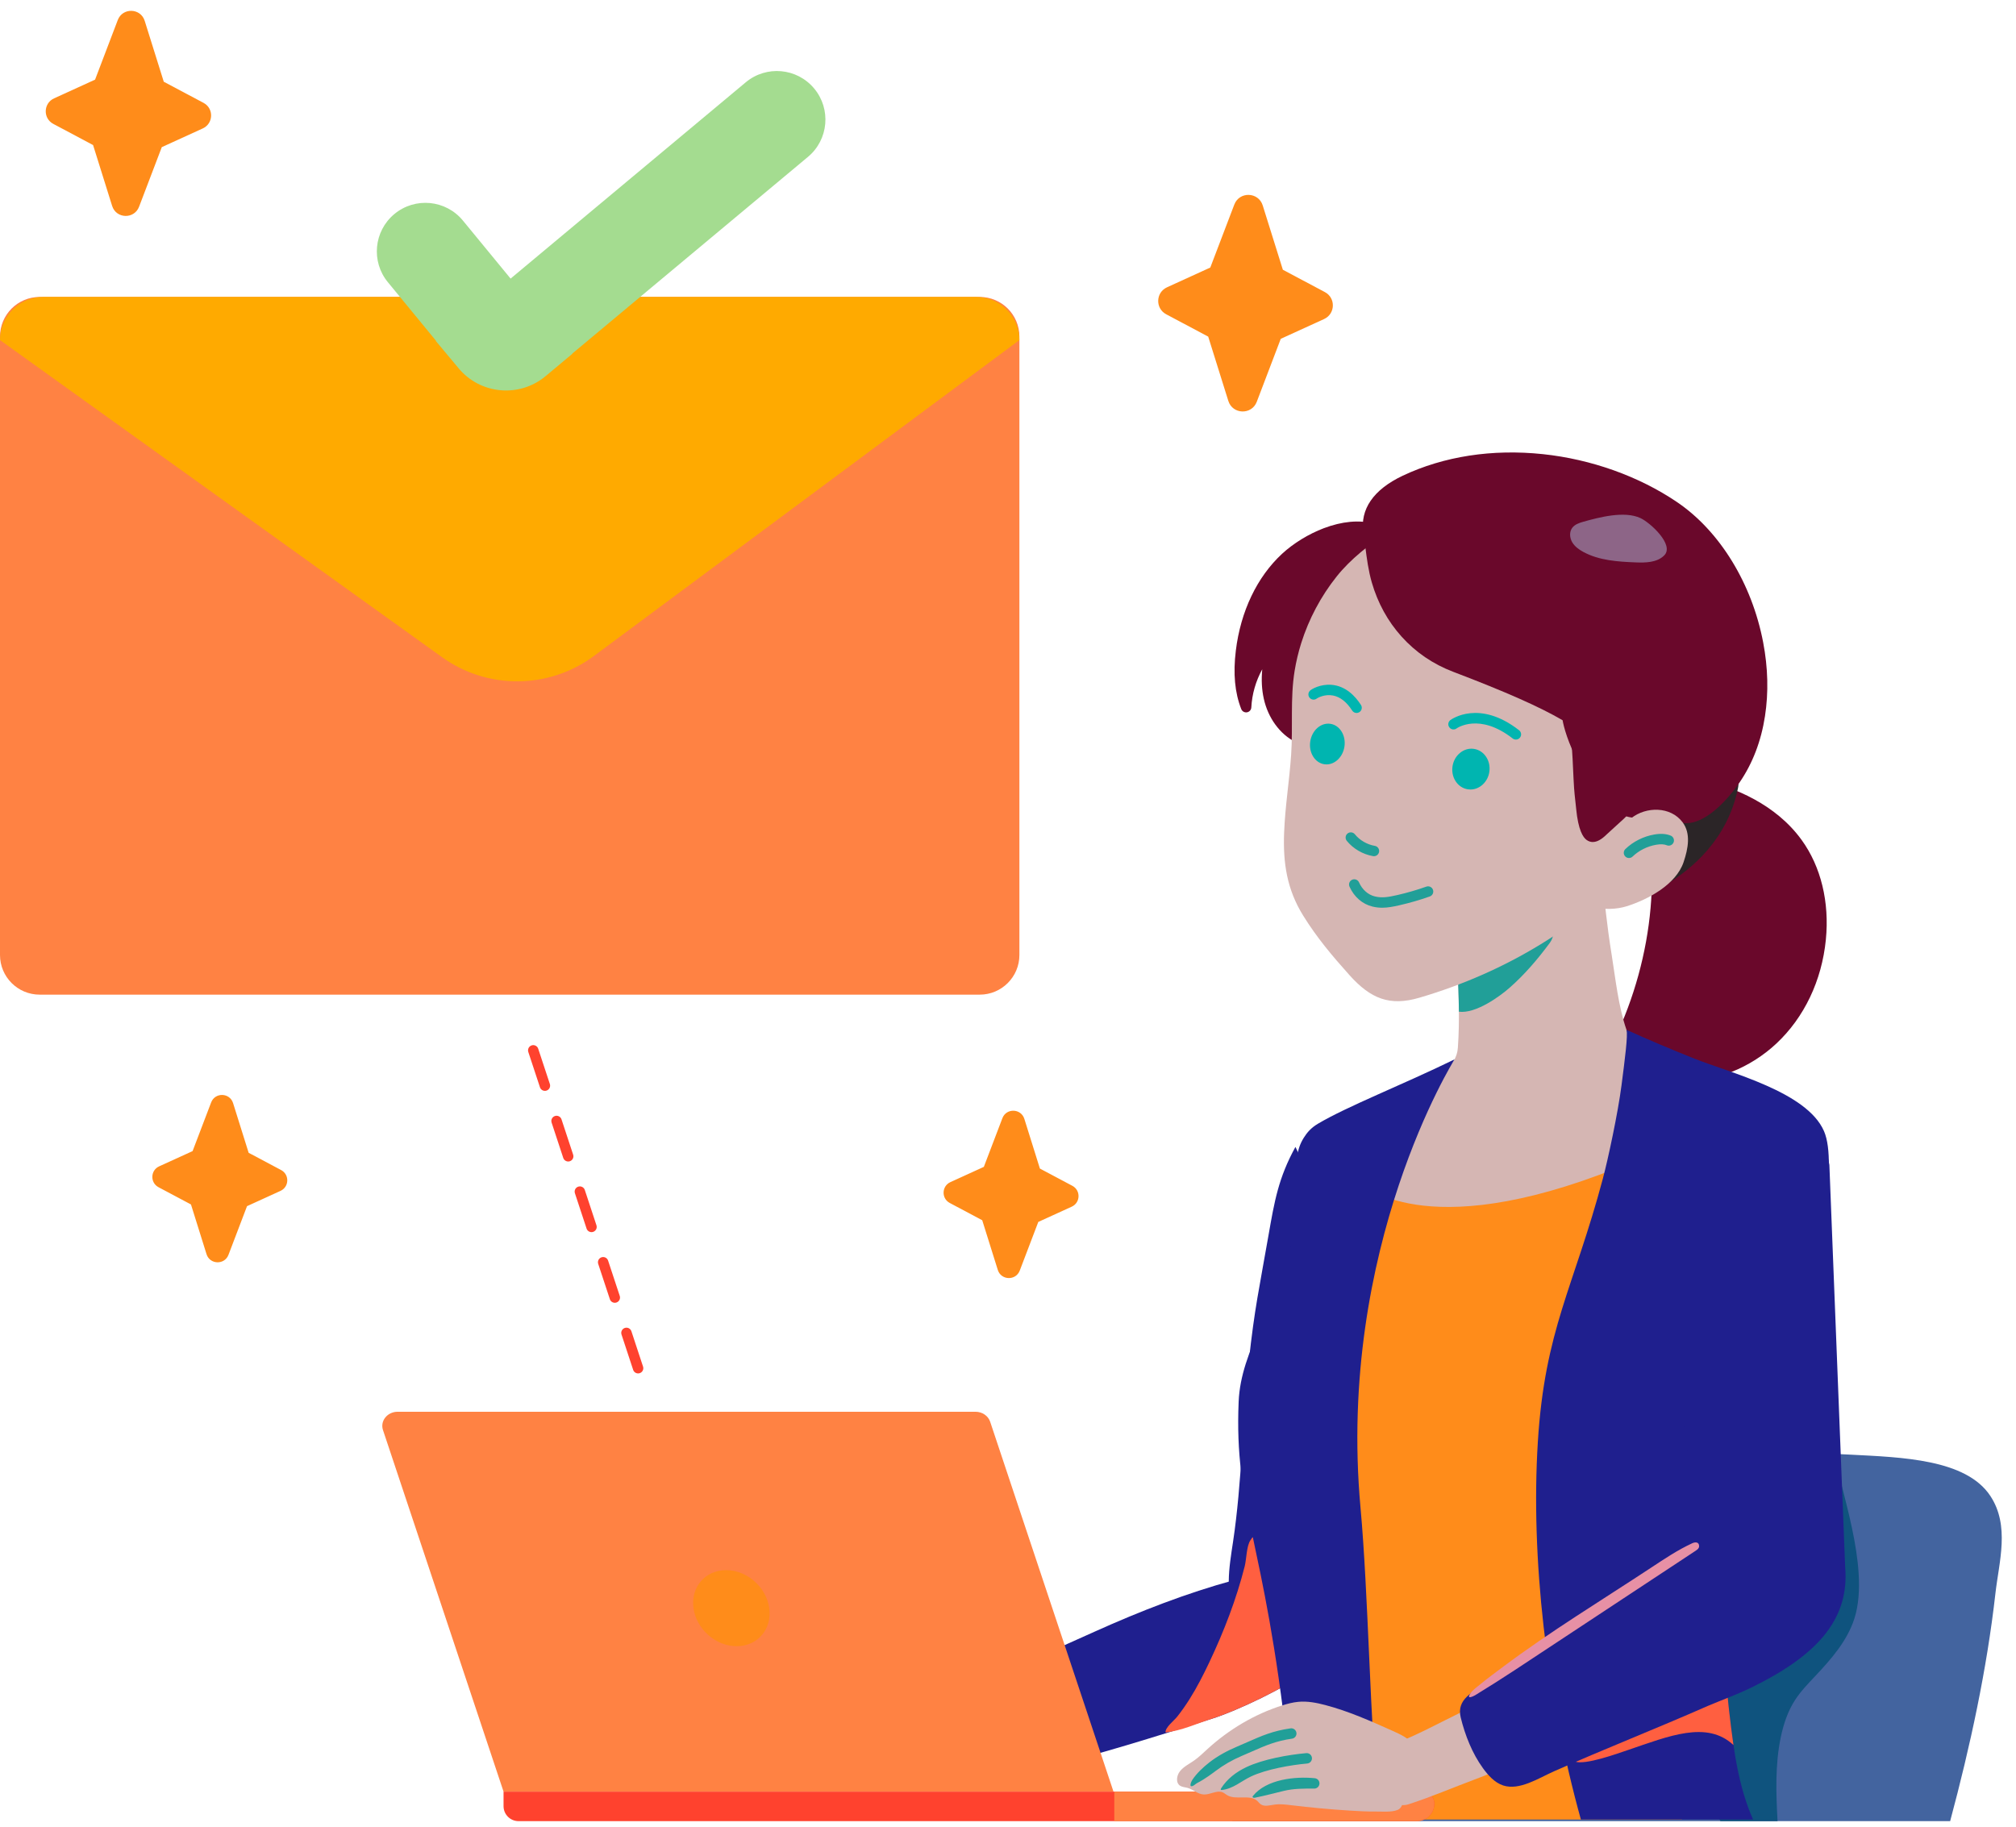
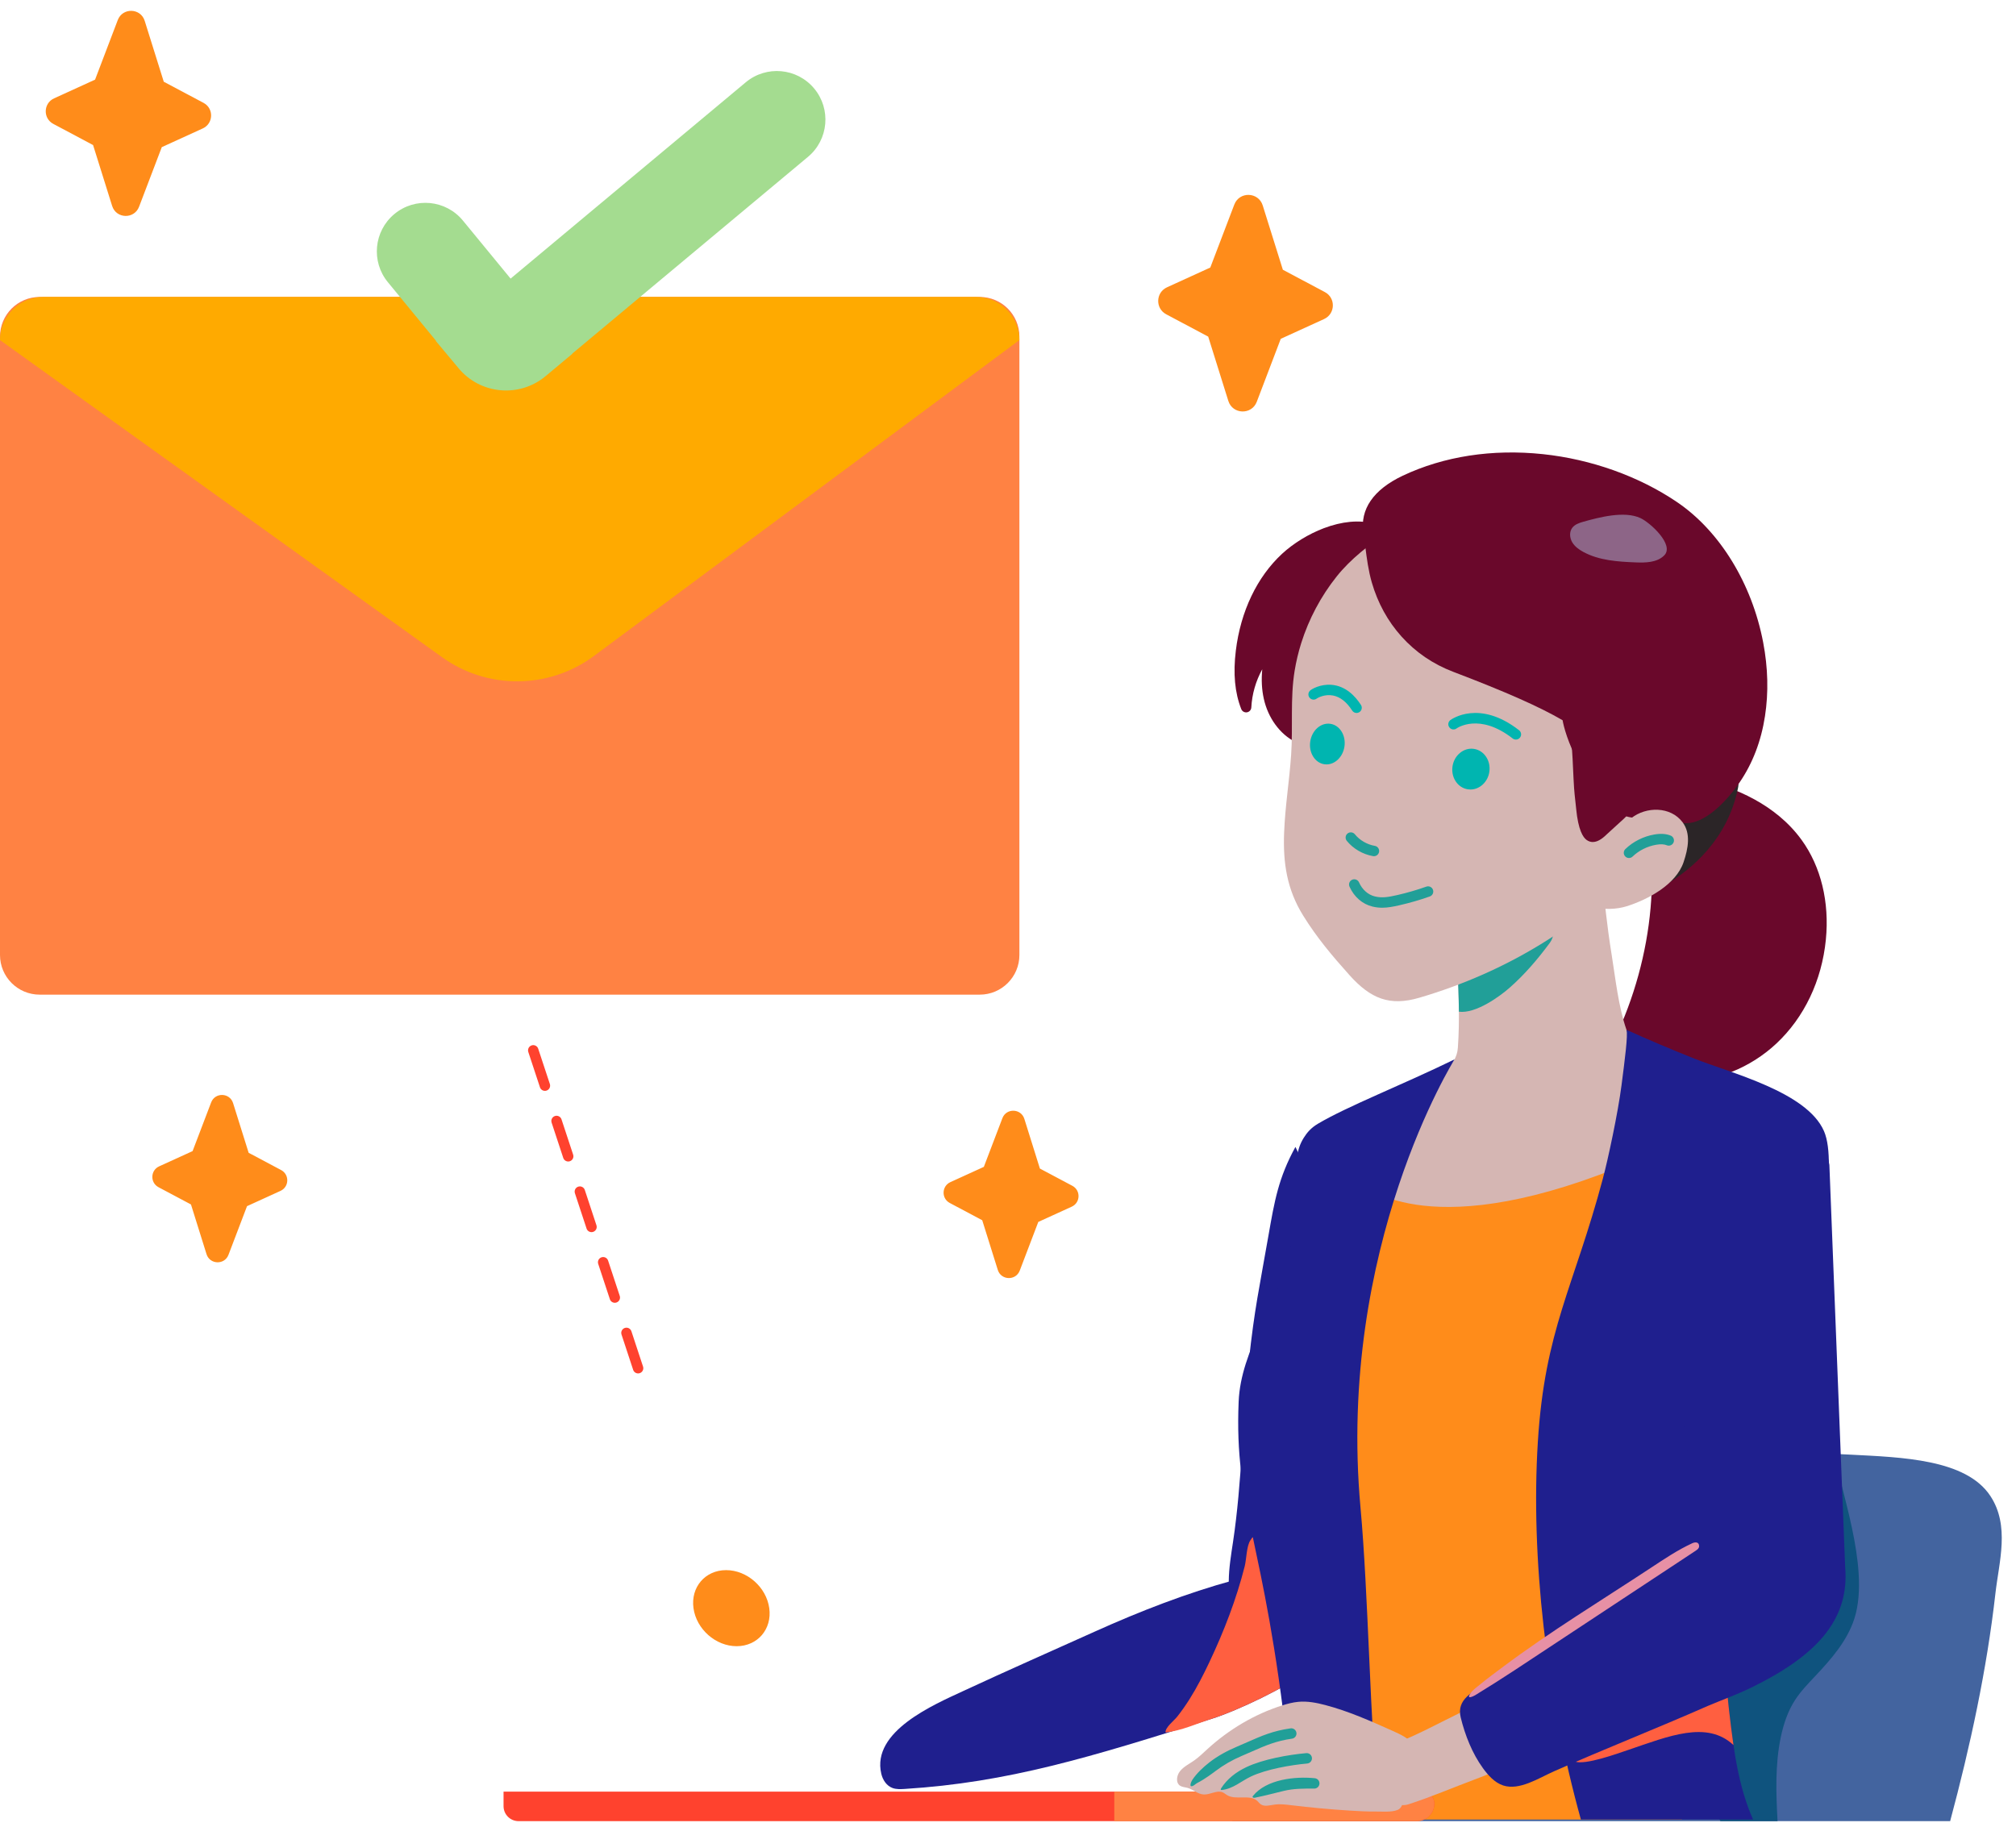
<svg xmlns="http://www.w3.org/2000/svg" width="107" height="97" viewBox="0 0 107 97" fill="none">
  <g clip-path="url(#clip0_67_4011)">
    <path d="M33.868 72.907C33.752 72.907 33.644 72.833 33.605 72.717L32.987 70.842C32.939 70.697 33.018 70.541 33.163 70.493C33.308 70.445 33.464 70.524 33.512 70.669L34.13 72.544C34.178 72.689 34.099 72.845 33.954 72.893C33.926 72.902 33.897 72.907 33.868 72.907ZM32.631 69.157C32.515 69.157 32.407 69.083 32.369 68.967L31.75 67.092C31.703 66.947 31.781 66.791 31.926 66.743C32.071 66.695 32.228 66.774 32.275 66.919L32.894 68.794C32.941 68.939 32.863 69.095 32.718 69.143C32.689 69.152 32.66 69.157 32.631 69.157ZM31.395 65.407C31.278 65.407 31.17 65.333 31.132 65.217L30.514 63.342C30.466 63.197 30.545 63.041 30.69 62.993C30.835 62.945 30.991 63.024 31.039 63.169L31.657 65.044C31.705 65.189 31.626 65.345 31.481 65.393C31.452 65.403 31.423 65.407 31.395 65.407ZM30.158 61.657C30.042 61.657 29.934 61.584 29.895 61.467L29.277 59.592C29.229 59.447 29.308 59.291 29.453 59.243C29.598 59.196 29.754 59.274 29.802 59.419L30.42 61.294C30.468 61.439 30.39 61.595 30.244 61.643C30.216 61.653 30.186 61.657 30.158 61.657ZM28.921 57.907C28.805 57.907 28.697 57.834 28.659 57.718L28.04 55.843C27.993 55.698 28.071 55.541 28.216 55.494C28.361 55.446 28.518 55.525 28.565 55.669L29.184 57.544C29.232 57.689 29.153 57.846 29.008 57.893C28.979 57.903 28.95 57.907 28.921 57.907Z" fill="#FF422E" />
    <path d="M52 52.8H2.105C0.942 52.8 0 51.857 0 50.695V17.867C0 16.705 0.942 15.763 2.105 15.763H52C53.162 15.763 54.105 16.705 54.105 17.867V50.695C54.105 51.857 53.162 52.8 52 52.8Z" fill="#FF8243" />
    <path d="M67.02 10.906L68.088 14.319L70.318 15.505C70.903 15.816 70.877 16.662 70.275 16.937L67.977 17.986L66.704 21.328C66.434 22.037 65.421 22.006 65.194 21.282L64.126 17.869L61.896 16.683C61.311 16.372 61.337 15.526 61.94 15.251L64.237 14.202L65.511 10.86C65.781 10.152 66.793 10.182 67.02 10.906ZM54.368 59.395L55.193 62.032L56.916 62.948C57.368 63.189 57.348 63.843 56.883 64.055L55.108 64.865L54.124 67.448C53.915 67.995 53.133 67.971 52.958 67.412L52.132 64.775L50.409 63.859C49.957 63.618 49.977 62.964 50.443 62.752L52.218 61.942L53.202 59.359C53.41 58.812 54.193 58.836 54.368 59.395ZM12.371 58.558L13.197 61.195L14.92 62.111C15.372 62.352 15.352 63.006 14.886 63.218L13.111 64.028L12.127 66.611C11.919 67.158 11.136 67.134 10.961 66.575L10.136 63.938L8.413 63.022C7.961 62.781 7.981 62.127 8.446 61.915L10.222 61.105L11.206 58.523C11.414 57.975 12.196 57.999 12.371 58.558ZM7.68 1.106L8.692 4.339L10.804 5.461C11.357 5.756 11.333 6.557 10.762 6.818L8.587 7.811L7.381 10.975C7.125 11.646 6.166 11.617 5.952 10.932L4.94 7.7L2.829 6.577C2.275 6.283 2.3 5.481 2.87 5.221L5.046 4.228L6.251 1.063C6.507 0.392 7.466 0.421 7.68 1.106Z" fill="#FF8C1A" />
    <path d="M31.528 34.819L54.105 18.053C54.105 16.788 53.079 15.763 51.814 15.763H2.291C1.026 15.763 0 16.788 0 18.053L23.46 34.885C25.877 36.62 29.139 36.593 31.528 34.819Z" fill="#FFAA00" />
    <path d="M68.755 60.884C67.856 62.526 67.644 63.751 67.324 65.587C66.836 68.384 66.583 69.457 66.28 72.281C65.939 75.451 65.919 78.676 65.447 81.826C65.24 83.204 64.96 84.72 65.693 85.91C66.139 86.635 66.675 86.881 67.462 87.184C68.337 87.52 69.599 87.083 70.173 86.433C70.922 85.585 71.213 84.727 71.521 83.657L75.16 73.968" fill="#1F1F8E" />
    <path d="M70.456 85.165C70.414 86.893 70.589 87.78 69.441 88.674C68.293 89.567 65.695 90.802 64.335 91.234C57.883 93.282 53.489 94.624 48.017 94.964C47.8 94.977 47.576 94.988 47.377 94.917C47.058 94.803 46.852 94.491 46.774 94.156C46.248 91.9 49.563 90.492 51.149 89.755C53.47 88.677 55.807 87.647 58.137 86.598C60.518 85.526 62.991 84.565 65.496 83.881" fill="#1F1F8E" />
    <path d="M61.861 91.966C62.688 91.881 63.545 91.485 64.335 91.234C65.695 90.802 68.293 89.568 69.441 88.674C69.597 88.552 69.728 88.431 69.839 88.307C70.322 87.77 69.084 84.987 68.665 84.559C68.319 84.205 67.962 84.078 67.668 83.638C67.319 83.117 67.18 82.134 66.681 81.734C66.457 81.555 66.513 81.558 66.365 81.768C66.162 82.055 66.155 82.783 66.066 83.135C65.621 84.896 64.962 86.597 64.187 88.237C63.87 88.906 63.533 89.567 63.139 90.193C62.935 90.516 62.717 90.83 62.479 91.129C62.312 91.34 61.831 91.707 61.861 91.966Z" fill="#FF5F40" />
    <path d="M65.409 96.674C66.765 93.673 68.016 90.65 69.312 87.636C69.974 86.095 70.647 84.557 71.351 83.026C71.875 81.887 71.924 80.562 72.869 79.532C73.881 78.431 75.784 78.148 77.533 77.933C84.35 77.097 91.317 76.856 98.22 77.219C100.937 77.361 104.347 77.454 105.638 79.41C106.688 80.999 106.096 82.915 105.908 84.584C105.452 88.625 104.574 92.689 103.505 96.674C103.505 96.674 65.409 96.674 65.409 96.674Z" fill="#43649F" />
    <path d="M98.648 83.524C98.551 81.955 98.109 80.281 97.787 78.998C97.539 78.01 97.366 78.184 96.583 78.881C95.902 79.487 95.322 80.203 94.805 80.95C93.443 82.922 92.269 85.024 91.307 87.218C90.855 88.251 90.446 89.314 90.272 90.427C90.016 92.059 90.277 93.735 90.759 95.314C90.901 95.782 91.07 96.252 91.312 96.674C92.359 96.674 93.375 96.674 94.344 96.674C94.264 95.177 94.21 93.666 94.519 92.202C94.663 91.517 94.889 90.841 95.268 90.252C95.569 89.785 95.958 89.383 96.339 88.979C97.193 88.074 98.042 87.105 98.422 85.921C98.651 85.207 98.701 84.381 98.648 83.524Z" fill="#0F537E" />
    <path d="M95.624 44.591C94.245 42.683 92.047 41.811 90.447 41.415C89.368 41.149 88.6 41.245 88.099 41.711C88.099 41.711 88.099 41.711 88.099 41.711C88.099 41.711 88.099 41.711 88.099 41.711C87.246 42.505 87.397 43.538 87.53 44.449C87.561 44.664 87.591 44.868 87.609 45.069C87.699 46.081 87.698 47.133 87.605 48.195C87.396 50.583 86.731 53.003 85.68 55.195L85.675 55.206C85.455 55.666 85.295 55.998 85.472 56.286C85.635 56.554 85.998 56.599 86.365 56.609C86.47 56.612 87.017 56.62 87.527 56.62C87.531 56.62 87.535 56.62 87.539 56.62C87.838 56.62 88.078 56.617 88.252 56.611C88.229 56.746 88.2 56.88 88.164 57.012C88.143 57.089 88.156 57.171 88.2 57.238C88.244 57.304 88.315 57.349 88.394 57.359C88.682 57.397 88.972 57.415 89.262 57.415C91.07 57.415 92.894 56.693 94.277 55.4C95.759 54.015 96.693 52.055 96.908 49.882C97.105 47.887 96.649 46.008 95.624 44.591Z" fill="#6A082B" />
    <path d="M86.864 55.843C86.956 55.991 87.061 56.133 87.181 56.267C87.766 56.918 88.643 57.371 88.967 58.218C89.85 60.528 88.867 63.126 87.522 65.231C86.513 66.809 85.276 68.282 83.703 69.349C82.129 70.415 80.192 71.05 78.284 70.865C75.608 70.606 73.245 68.673 72.368 66.226C71.491 63.78 72.049 60.941 73.639 58.841C74.354 57.898 75.809 57.53 76.679 56.833C77.068 56.521 77.34 56.144 77.377 55.619C77.588 52.586 77.108 50.394 77.478 48.182C77.715 46.763 78.922 46.503 80.242 45.834C80.852 45.525 82.295 45.051 82.982 45.014C83.629 44.98 84.836 45.077 84.98 46.243C85.207 48.093 85.255 48.911 85.55 50.752C85.746 51.975 85.895 53.414 86.326 54.667C86.47 55.085 86.645 55.482 86.864 55.843Z" fill="#D5B6B3" />
    <path d="M82.24 50.073C82.386 49.875 82.521 49.579 82.344 49.408C82.285 49.35 82.202 49.324 82.122 49.304C80.887 48.993 79.623 49.666 78.618 50.448C78.304 50.691 77.793 51.025 77.361 51.416C77.388 52.136 77.426 52.892 77.432 53.706C78.326 53.822 79.597 52.896 80.118 52.438C80.914 51.739 81.611 50.923 82.24 50.073Z" fill="#219F98" />
    <path d="M91.689 40.589C90.214 39.664 86.305 40.362 84.769 41.533C83.929 42.172 82.382 43.812 81.888 44.678C81.607 45.171 81.46 45.741 81.473 46.283C81.495 47.147 82.022 48.119 82.958 48.207C83.309 48.24 83.66 48.179 84.01 48.138C84.712 48.058 85.439 48.158 86.127 47.998C86.887 47.82 87.645 47.414 88.314 47.023C89.803 46.152 91.694 44.546 92.244 41.838C92.349 41.322 92.152 40.879 91.689 40.589Z" fill="#2B2527" />
    <path d="M74.145 29.771C74.104 29.009 73.855 28.047 72.909 27.794C72.142 27.588 71.226 27.674 70.26 28.04C69.455 28.346 68.648 28.841 68.045 29.399C66.718 30.628 65.846 32.453 65.592 34.54C65.443 35.755 65.538 36.77 65.88 37.641C65.928 37.762 66.053 37.833 66.182 37.813C66.31 37.792 66.407 37.685 66.414 37.555C66.451 36.843 66.653 36.15 66.994 35.528C66.942 36.097 66.969 36.608 67.076 37.089C67.301 38.109 67.925 38.967 68.747 39.385C69.113 39.571 69.517 39.661 69.913 39.661C70.555 39.661 71.177 39.424 71.582 38.978C71.872 38.659 72.037 38.272 72.195 37.87C72.932 35.987 73.511 34.028 73.914 32.047C74.034 31.455 74.189 30.574 74.145 29.771Z" fill="#6A082B" />
    <path d="M78.715 51.727C77.626 52.209 76.498 52.621 75.337 52.962C73.765 53.425 72.752 53.023 71.623 51.763C70.71 50.744 69.889 49.77 69.166 48.603C68.299 47.206 68.093 45.797 68.155 44.2C68.211 42.771 68.431 41.485 68.528 40.063C68.63 38.582 68.473 37.085 68.712 35.614C68.794 35.112 68.912 34.617 69.065 34.132C69.467 32.858 70.107 31.651 70.946 30.599C71.681 29.678 72.674 28.907 73.668 28.239C73.882 28.095 74.102 27.96 74.328 27.833C77.877 25.838 82.293 26.586 85.724 28.52C87.356 29.44 88.844 30.65 89.891 32.177C92.257 35.625 91.423 39.79 89.205 43.056C86.561 46.951 82.934 49.861 78.715 51.727Z" fill="#D5B6B3" />
    <path d="M86.595 42.685L83.916 39.493C83.839 39.401 83.712 39.369 83.6 39.415C83.489 39.46 83.42 39.572 83.429 39.691C83.458 40.075 83.476 40.468 83.493 40.847C83.508 41.169 83.523 41.502 83.545 41.831C83.561 42.072 83.588 42.312 83.614 42.544C83.629 42.676 83.644 42.812 83.657 42.947C83.765 44.059 84.019 44.455 84.213 44.59C84.322 44.667 84.432 44.698 84.539 44.698C84.854 44.698 85.139 44.426 85.296 44.275C85.45 44.129 85.603 43.992 85.751 43.859C86.028 43.613 86.313 43.357 86.59 43.046C86.681 42.943 86.683 42.79 86.595 42.685Z" fill="#6A082B" />
    <path d="M93.581 34.102C92.985 30.971 91.273 28.184 89.002 26.648C86.981 25.281 84.455 24.379 81.89 24.108C79.204 23.824 76.631 24.221 74.448 25.254C72.893 25.991 72.172 27.038 72.363 28.283C72.401 28.529 72.433 28.78 72.464 29.024C72.544 29.645 72.626 30.287 72.808 30.917C73.125 32.011 73.656 32.977 74.386 33.79C75.135 34.624 76.058 35.254 77.129 35.662C79.911 36.722 81.712 37.519 82.935 38.233C82.993 38.555 83.194 39.399 83.838 40.604C84.323 41.514 85.093 42.372 85.654 42.932C86.089 43.367 86.724 43.519 87.311 43.331C87.811 43.17 88.356 43.246 88.931 43.556C89.114 43.655 89.307 43.699 89.505 43.699C90.483 43.699 91.594 42.608 92.335 41.525C93.022 40.521 93.474 39.339 93.678 38.011C93.87 36.764 93.838 35.449 93.581 34.102Z" fill="#6A082B" />
    <path d="M84.529 48.107C85.049 48.317 85.811 48.273 86.337 48.108C87.486 47.746 88.958 46.947 89.357 45.766C89.601 45.044 89.752 44.245 89.303 43.648C88.661 42.795 87.37 42.812 86.589 43.424" fill="#D5B6B3" />
    <path d="M86.458 45.547C86.386 45.547 86.313 45.519 86.259 45.462C86.153 45.352 86.157 45.177 86.267 45.071C86.682 44.673 87.227 44.398 87.803 44.299C88.146 44.24 88.431 44.259 88.674 44.358C88.815 44.416 88.883 44.577 88.826 44.718C88.768 44.859 88.607 44.928 88.466 44.87C88.321 44.811 88.135 44.803 87.897 44.844C87.429 44.925 86.986 45.147 86.65 45.47C86.596 45.522 86.527 45.547 86.458 45.547ZM73.361 48.186C73.195 48.186 73.026 48.168 72.847 48.125C72.312 47.997 71.867 47.61 71.625 47.065C71.564 46.925 71.626 46.762 71.766 46.7C71.906 46.638 72.069 46.701 72.131 46.841C72.302 47.227 72.61 47.5 72.976 47.587C73.363 47.68 73.693 47.619 74.151 47.516C74.676 47.397 75.198 47.246 75.703 47.066C75.847 47.015 76.005 47.09 76.056 47.234C76.107 47.378 76.032 47.536 75.888 47.587C75.362 47.774 74.819 47.931 74.273 48.055C73.951 48.128 73.66 48.186 73.361 48.186ZM72.923 45.451C72.907 45.451 72.892 45.449 72.876 45.447C72.333 45.353 71.825 45.057 71.481 44.636C71.385 44.517 71.402 44.343 71.52 44.247C71.639 44.15 71.813 44.168 71.909 44.286C72.17 44.606 72.557 44.831 72.97 44.902C73.12 44.928 73.221 45.071 73.195 45.221C73.172 45.356 73.055 45.451 72.923 45.451Z" fill="#219F98" />
    <path d="M78.775 40.933C78.842 40.492 78.58 40.087 78.192 40.028C77.803 39.97 77.434 40.28 77.368 40.722C77.302 41.163 77.563 41.569 77.951 41.627C78.34 41.685 78.709 41.375 78.775 40.933Z" fill="#00B5B0" />
    <path d="M78.044 41.91C77.999 41.91 77.954 41.907 77.909 41.9C77.641 41.86 77.409 41.706 77.255 41.467C77.109 41.24 77.051 40.96 77.093 40.68C77.135 40.4 77.272 40.15 77.48 39.976C77.697 39.792 77.964 39.714 78.231 39.754C78.77 39.835 79.136 40.382 79.047 40.974C78.966 41.516 78.53 41.91 78.044 41.91ZM78.097 40.297C78.005 40.297 77.915 40.332 77.836 40.398C77.732 40.486 77.662 40.615 77.64 40.762C77.618 40.91 77.646 41.053 77.72 41.168C77.787 41.271 77.883 41.337 77.991 41.353C78.229 41.389 78.457 41.182 78.501 40.892C78.544 40.602 78.387 40.337 78.149 40.301C78.132 40.298 78.114 40.297 78.097 40.297Z" fill="#00B5B0" />
    <path d="M71.085 39.592C71.151 39.151 70.921 38.75 70.571 38.697C70.221 38.645 69.883 38.96 69.817 39.401C69.75 39.843 69.98 40.244 70.331 40.296C70.681 40.349 71.019 40.034 71.085 39.592Z" fill="#00B5B0" />
    <path d="M70.405 40.578C70.366 40.578 70.328 40.575 70.289 40.569C69.788 40.494 69.453 39.951 69.542 39.36C69.631 38.768 70.11 38.348 70.611 38.423C71.111 38.498 71.446 39.041 71.357 39.632C71.275 40.178 70.861 40.578 70.405 40.578ZM70.493 38.967C70.309 38.967 70.129 39.174 70.089 39.442C70.046 39.727 70.175 39.993 70.371 40.022C70.566 40.051 70.768 39.835 70.811 39.55C70.854 39.265 70.725 38.999 70.529 38.97C70.517 38.968 70.505 38.967 70.493 38.967ZM80.456 39.26C80.397 39.26 80.337 39.241 80.287 39.202C78.505 37.811 77.322 38.659 77.31 38.667C77.188 38.758 77.015 38.733 76.924 38.61C76.833 38.488 76.858 38.315 76.981 38.224C77.043 38.178 78.517 37.119 80.627 38.766C80.747 38.86 80.768 39.033 80.674 39.154C80.62 39.224 80.539 39.26 80.456 39.26ZM72.001 37.847C71.91 37.847 71.821 37.802 71.768 37.72C71.474 37.262 71.131 36.993 70.749 36.92C70.3 36.835 69.941 37.047 69.899 37.073C69.797 37.16 69.644 37.162 69.539 37.071C69.424 36.971 69.411 36.797 69.511 36.681C69.607 36.571 70.088 36.311 70.656 36.352C71.427 36.407 71.939 36.964 72.233 37.421C72.316 37.55 72.278 37.721 72.15 37.803C72.104 37.833 72.052 37.847 72.001 37.847Z" fill="#00B5B0" />
    <path d="M71.071 96.589H89.279L86.594 83.863C86.818 76.601 86.854 61.575 86.854 61.575C75.936 66.255 72.429 62.916 72.429 62.916C72.429 62.916 68.042 83.415 70.306 88.424C70.526 90.524 70.735 94.31 71.071 96.589Z" fill="#FF8C1A" />
    <path d="M68.428 96.589H73.186C72.701 91.226 72.631 84.664 72.209 80.024C70.951 66.179 77.201 56.236 77.201 56.236C74.398 57.604 71.5 58.729 69.938 59.66C69.599 59.863 69.382 60.104 69.202 60.391C68.992 60.727 68.906 61.017 68.836 61.408L68.487 66.636C67.771 69.222 65.858 71.658 65.742 74.4C65.502 80.113 67.091 81.588 68.345 92.87C68.435 93.68 68.427 95.614 68.428 96.589ZM93.044 96.589C92.292 94.871 92.035 93.109 91.767 90.763C91.367 87.252 91.646 84.931 92.385 82.287C93.524 78.21 94.089 73.984 95.461 69.97C96.487 66.967 97.578 61.808 96.808 60.043C95.896 57.951 91.853 56.966 89.867 56.171C88.677 55.694 87.494 55.196 86.326 54.667C86.412 54.93 86.238 56.252 86.062 57.617C85.874 59.078 85.344 61.551 85.075 62.557C83.53 68.353 81.991 70.566 81.621 76.553C81.243 82.642 82.057 89.926 83.906 96.589L93.044 96.589Z" fill="#1F1F8E" />
    <path d="M91.767 90.763C91.659 89.818 91.601 88.96 91.588 88.158C89.111 89.175 86.753 90.481 84.579 92.044C84.212 92.309 82.769 93.235 83.603 93.515C84.155 93.701 85.818 93.097 86.414 92.895C88.565 92.166 90.59 91.312 92.004 92.634C91.919 92.049 91.843 91.429 91.767 90.763Z" fill="#FF5F40" />
-     <path d="M59.099 95.107H26.726L20.327 75.914C20.166 75.431 20.557 74.942 21.105 74.942H51.775C52.133 74.942 52.448 75.157 52.553 75.472L59.099 95.107Z" fill="#FF8243" />
    <path d="M75.205 96.674H27.522C27.082 96.674 26.726 96.318 26.726 95.878V95.107H75.501C75.846 95.107 76.126 95.387 76.126 95.732V95.753C76.126 96.262 75.713 96.674 75.205 96.674Z" fill="#FF422E" />
    <path d="M75.205 96.674H59.141V95.107H75.501C75.846 95.107 76.126 95.387 76.126 95.732V95.753C76.126 96.262 75.713 96.674 75.205 96.674Z" fill="#FF8243" />
    <path d="M84.032 27.697C83.812 27.759 83.579 27.839 83.444 28.024C83.287 28.238 83.309 28.547 83.442 28.778C83.575 29.008 83.8 29.171 84.033 29.298C84.868 29.751 85.852 29.816 86.801 29.854C87.343 29.876 87.955 29.866 88.334 29.478C88.875 28.922 87.597 27.748 87.065 27.501C86.213 27.106 84.883 27.459 84.032 27.697Z" fill="#8D6587" />
    <path d="M78.257 94.466C78.841 94.247 79.432 94.024 79.961 93.678C80.049 93.621 80.139 93.555 80.186 93.461C80.224 93.382 80.227 93.293 80.225 93.209C80.204 92.187 79.715 91.279 79.237 90.413C79.207 90.357 79.174 90.3 79.118 90.27C79.026 90.222 78.908 90.265 78.806 90.308C77.411 90.902 75.953 91.752 74.558 92.346C74.309 92.451 74.119 92.303 73.906 92.475C73.397 92.886 73.215 93.599 73.313 94.209C73.427 94.929 73.855 96.07 74.763 95.777C75.938 95.398 77.097 94.901 78.257 94.466Z" fill="#D5B6B3" />
    <path d="M71.638 96.114C70.597 96.048 69.56 95.953 68.53 95.828C68.239 95.793 67.944 95.755 67.648 95.796C67.398 95.831 67.117 95.917 66.92 95.783C66.844 95.732 66.793 95.655 66.726 95.595C66.331 95.239 65.594 95.571 65.132 95.296C65.05 95.248 64.979 95.18 64.89 95.143C64.589 95.018 64.229 95.273 63.894 95.259C63.569 95.246 63.33 94.988 63.022 94.905C62.894 94.871 62.752 94.867 62.642 94.799C62.395 94.649 62.438 94.257 62.633 94.017C62.827 93.777 63.119 93.637 63.373 93.459C63.632 93.279 63.856 93.056 64.088 92.845C65.223 91.809 66.579 90.999 68.033 90.537C68.321 90.445 68.615 90.367 68.911 90.34C69.399 90.295 69.878 90.39 70.339 90.511C71.579 90.837 72.74 91.356 73.896 91.874C74.123 91.975 74.35 92.077 74.559 92.208C74.708 92.302 74.853 92.418 74.911 92.583C74.954 92.705 74.945 92.841 74.933 92.972C74.865 93.779 74.73 94.585 74.53 95.38C74.47 95.62 74.449 95.969 74.176 96.079C73.853 96.208 73.38 96.161 73.046 96.164C72.575 96.168 72.105 96.144 71.638 96.114Z" fill="#D5B6B3" />
    <path d="M77.529 91.174C77.761 92.122 78.142 93.081 78.706 93.859C78.976 94.231 79.323 94.629 79.779 94.779C80.643 95.065 81.671 94.387 82.469 94.033C85.178 92.832 87.93 91.753 90.64 90.559C91.414 90.232 92.219 89.943 92.976 89.572C96.25 87.964 98.184 86.083 97.933 83.192L97.095 61.841C96.308 57.115 91.29 61.801 89.067 66.711C88.682 67.561 88.556 68.485 88.704 69.363L90.083 81.933C87.598 83.32 85.101 85.409 82.698 86.933C81.489 87.701 80.279 88.468 79.069 89.236C78.15 89.818 77.291 90.198 77.529 91.174Z" fill="#1F1F8E" />
    <path d="M68.809 91.984C68.788 91.832 68.647 91.727 68.497 91.749C67.567 91.879 66.963 92.145 66.199 92.482C66.032 92.555 65.86 92.631 65.674 92.71C65.15 92.932 64.642 93.201 64.192 93.552C63.86 93.81 63.513 94.135 63.28 94.487C63.218 94.58 63.079 94.92 63.33 94.794C63.401 94.758 63.472 94.686 63.549 94.646C63.655 94.592 63.758 94.532 63.859 94.47C64.053 94.35 64.24 94.218 64.424 94.082C64.453 94.06 64.482 94.038 64.511 94.016C64.932 93.698 65.401 93.426 65.89 93.219C66.079 93.138 66.253 93.062 66.421 92.988C67.147 92.668 67.72 92.416 68.574 92.296C68.725 92.275 68.83 92.135 68.809 91.984ZM69.632 93.315C69.618 93.163 69.484 93.05 69.332 93.064C68.372 93.149 67.032 93.389 66.151 93.807C65.609 94.065 65.134 94.424 64.809 94.936C64.794 94.96 64.781 94.997 64.804 95.014C64.815 95.022 64.83 95.021 64.844 95.02C65.438 94.963 65.872 94.552 66.388 94.307C67.204 93.919 68.51 93.692 69.381 93.615C69.533 93.601 69.645 93.467 69.632 93.315ZM66.602 95.431C66.551 95.44 66.481 95.431 66.481 95.381C66.481 95.362 66.494 95.345 66.506 95.33C67.216 94.456 68.726 94.288 69.783 94.395C69.935 94.41 70.045 94.546 70.03 94.697C70.015 94.849 69.879 94.96 69.727 94.945C69.176 94.945 68.671 94.939 68.129 95.07C67.619 95.192 67.123 95.327 66.606 95.43C66.604 95.43 66.603 95.431 66.602 95.431Z" fill="#219F98" />
    <path d="M39.581 4.369L27.1 14.789L24.569 11.709C23.661 10.603 22.025 10.449 20.926 11.366C19.84 12.273 19.688 13.887 20.587 14.981L23.143 18.092L23.132 18.101L24.326 19.532C25.481 20.938 27.561 21.133 28.958 19.967L30.379 18.78L30.372 18.771L42.885 8.326C43.977 7.414 44.123 5.788 43.211 4.696C42.299 3.603 40.674 3.457 39.581 4.369Z" fill="#A4DC90" />
    <path d="M40.829 85.368C40.983 86.483 40.208 87.387 39.097 87.387C37.986 87.387 36.961 86.483 36.807 85.368C36.653 84.253 37.428 83.349 38.539 83.349C39.65 83.349 40.675 84.253 40.829 85.368Z" fill="#FF8C1A" />
    <path d="M77.985 90.087C78.039 90.117 78.198 90.049 78.335 89.965C79.034 89.535 79.73 89.097 80.412 88.647C82.335 87.378 84.258 86.109 86.181 84.839C87.023 84.284 87.865 83.728 88.706 83.173C89.002 82.978 89.298 82.782 89.594 82.587C89.698 82.518 89.805 82.452 89.907 82.38C90.019 82.301 90.19 82.225 90.182 82.064C90.171 81.843 89.969 81.851 89.816 81.922C89.036 82.283 88.339 82.753 87.625 83.224C84.996 84.957 82.278 86.607 79.758 88.495C79.392 88.77 78.99 89.061 78.626 89.362C78.44 89.516 78.194 89.682 78.053 89.878C77.96 90.006 77.95 90.068 77.985 90.087Z" fill="#E790A5" />
  </g>
  <defs>
    <clipPath id="clip0_67_4011">
      <rect width="106.245" height="96.098" fill="white" transform="translate(0 0.576)" />
    </clipPath>
  </defs>
</svg>